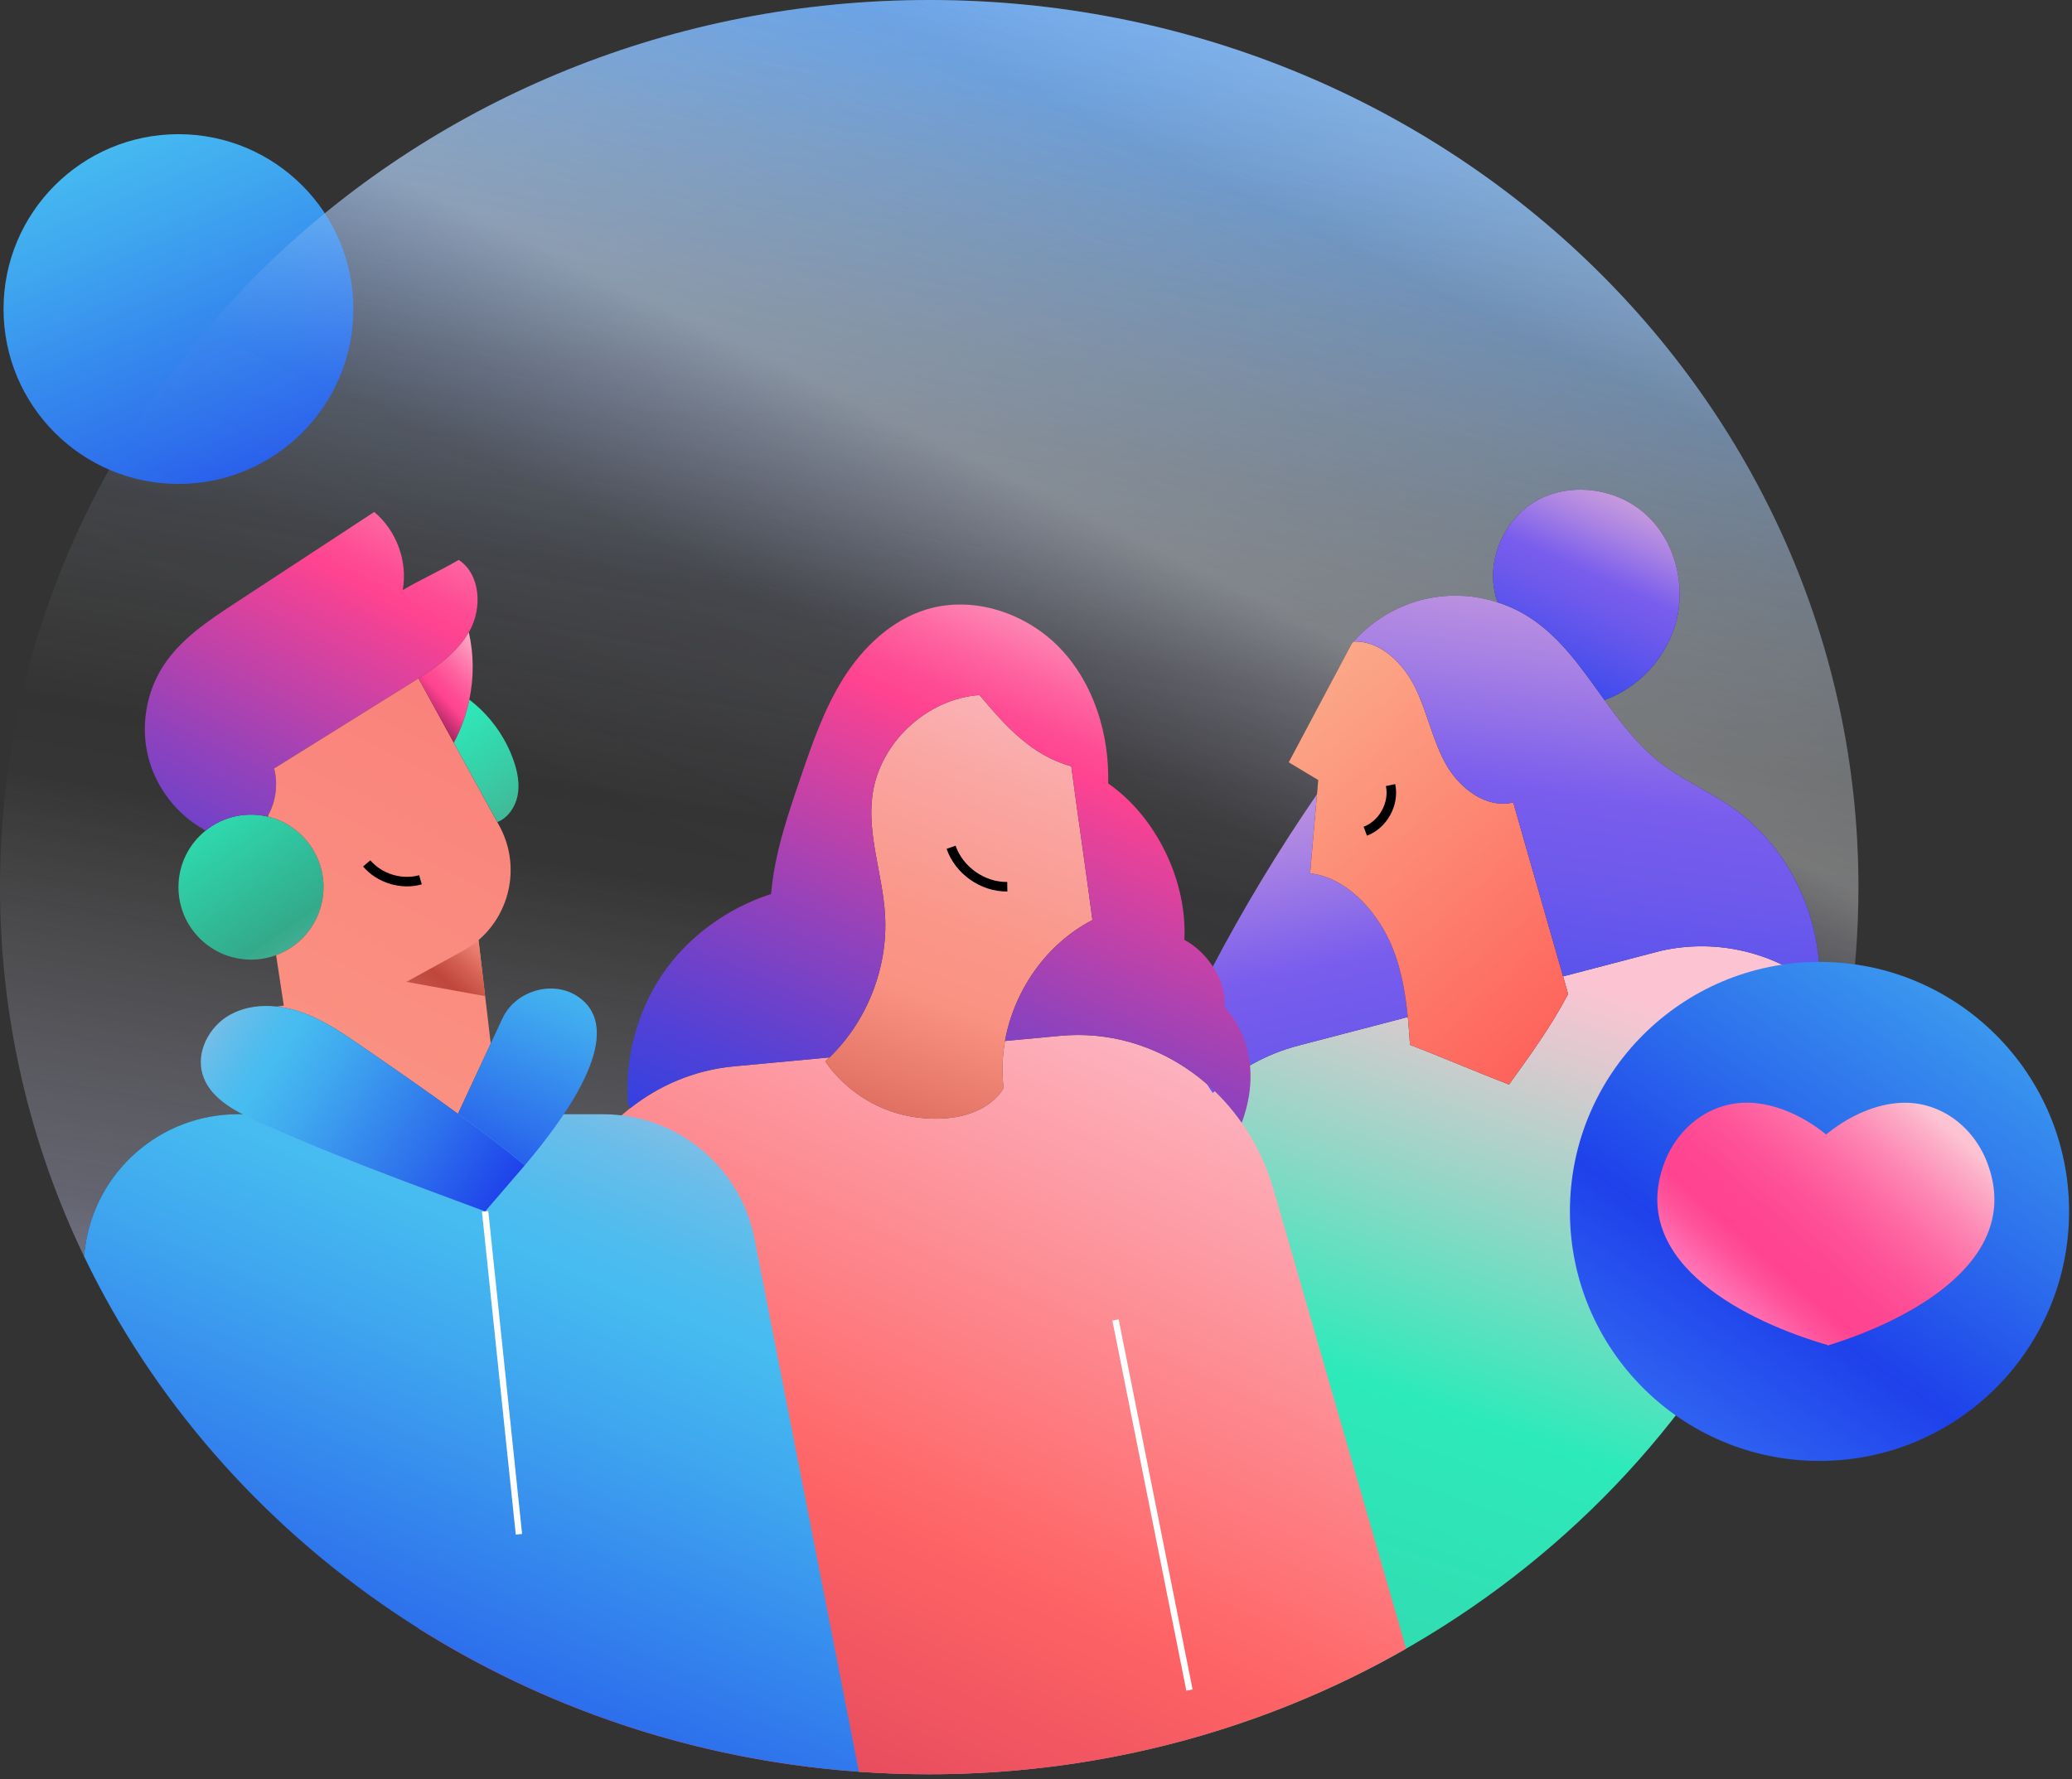
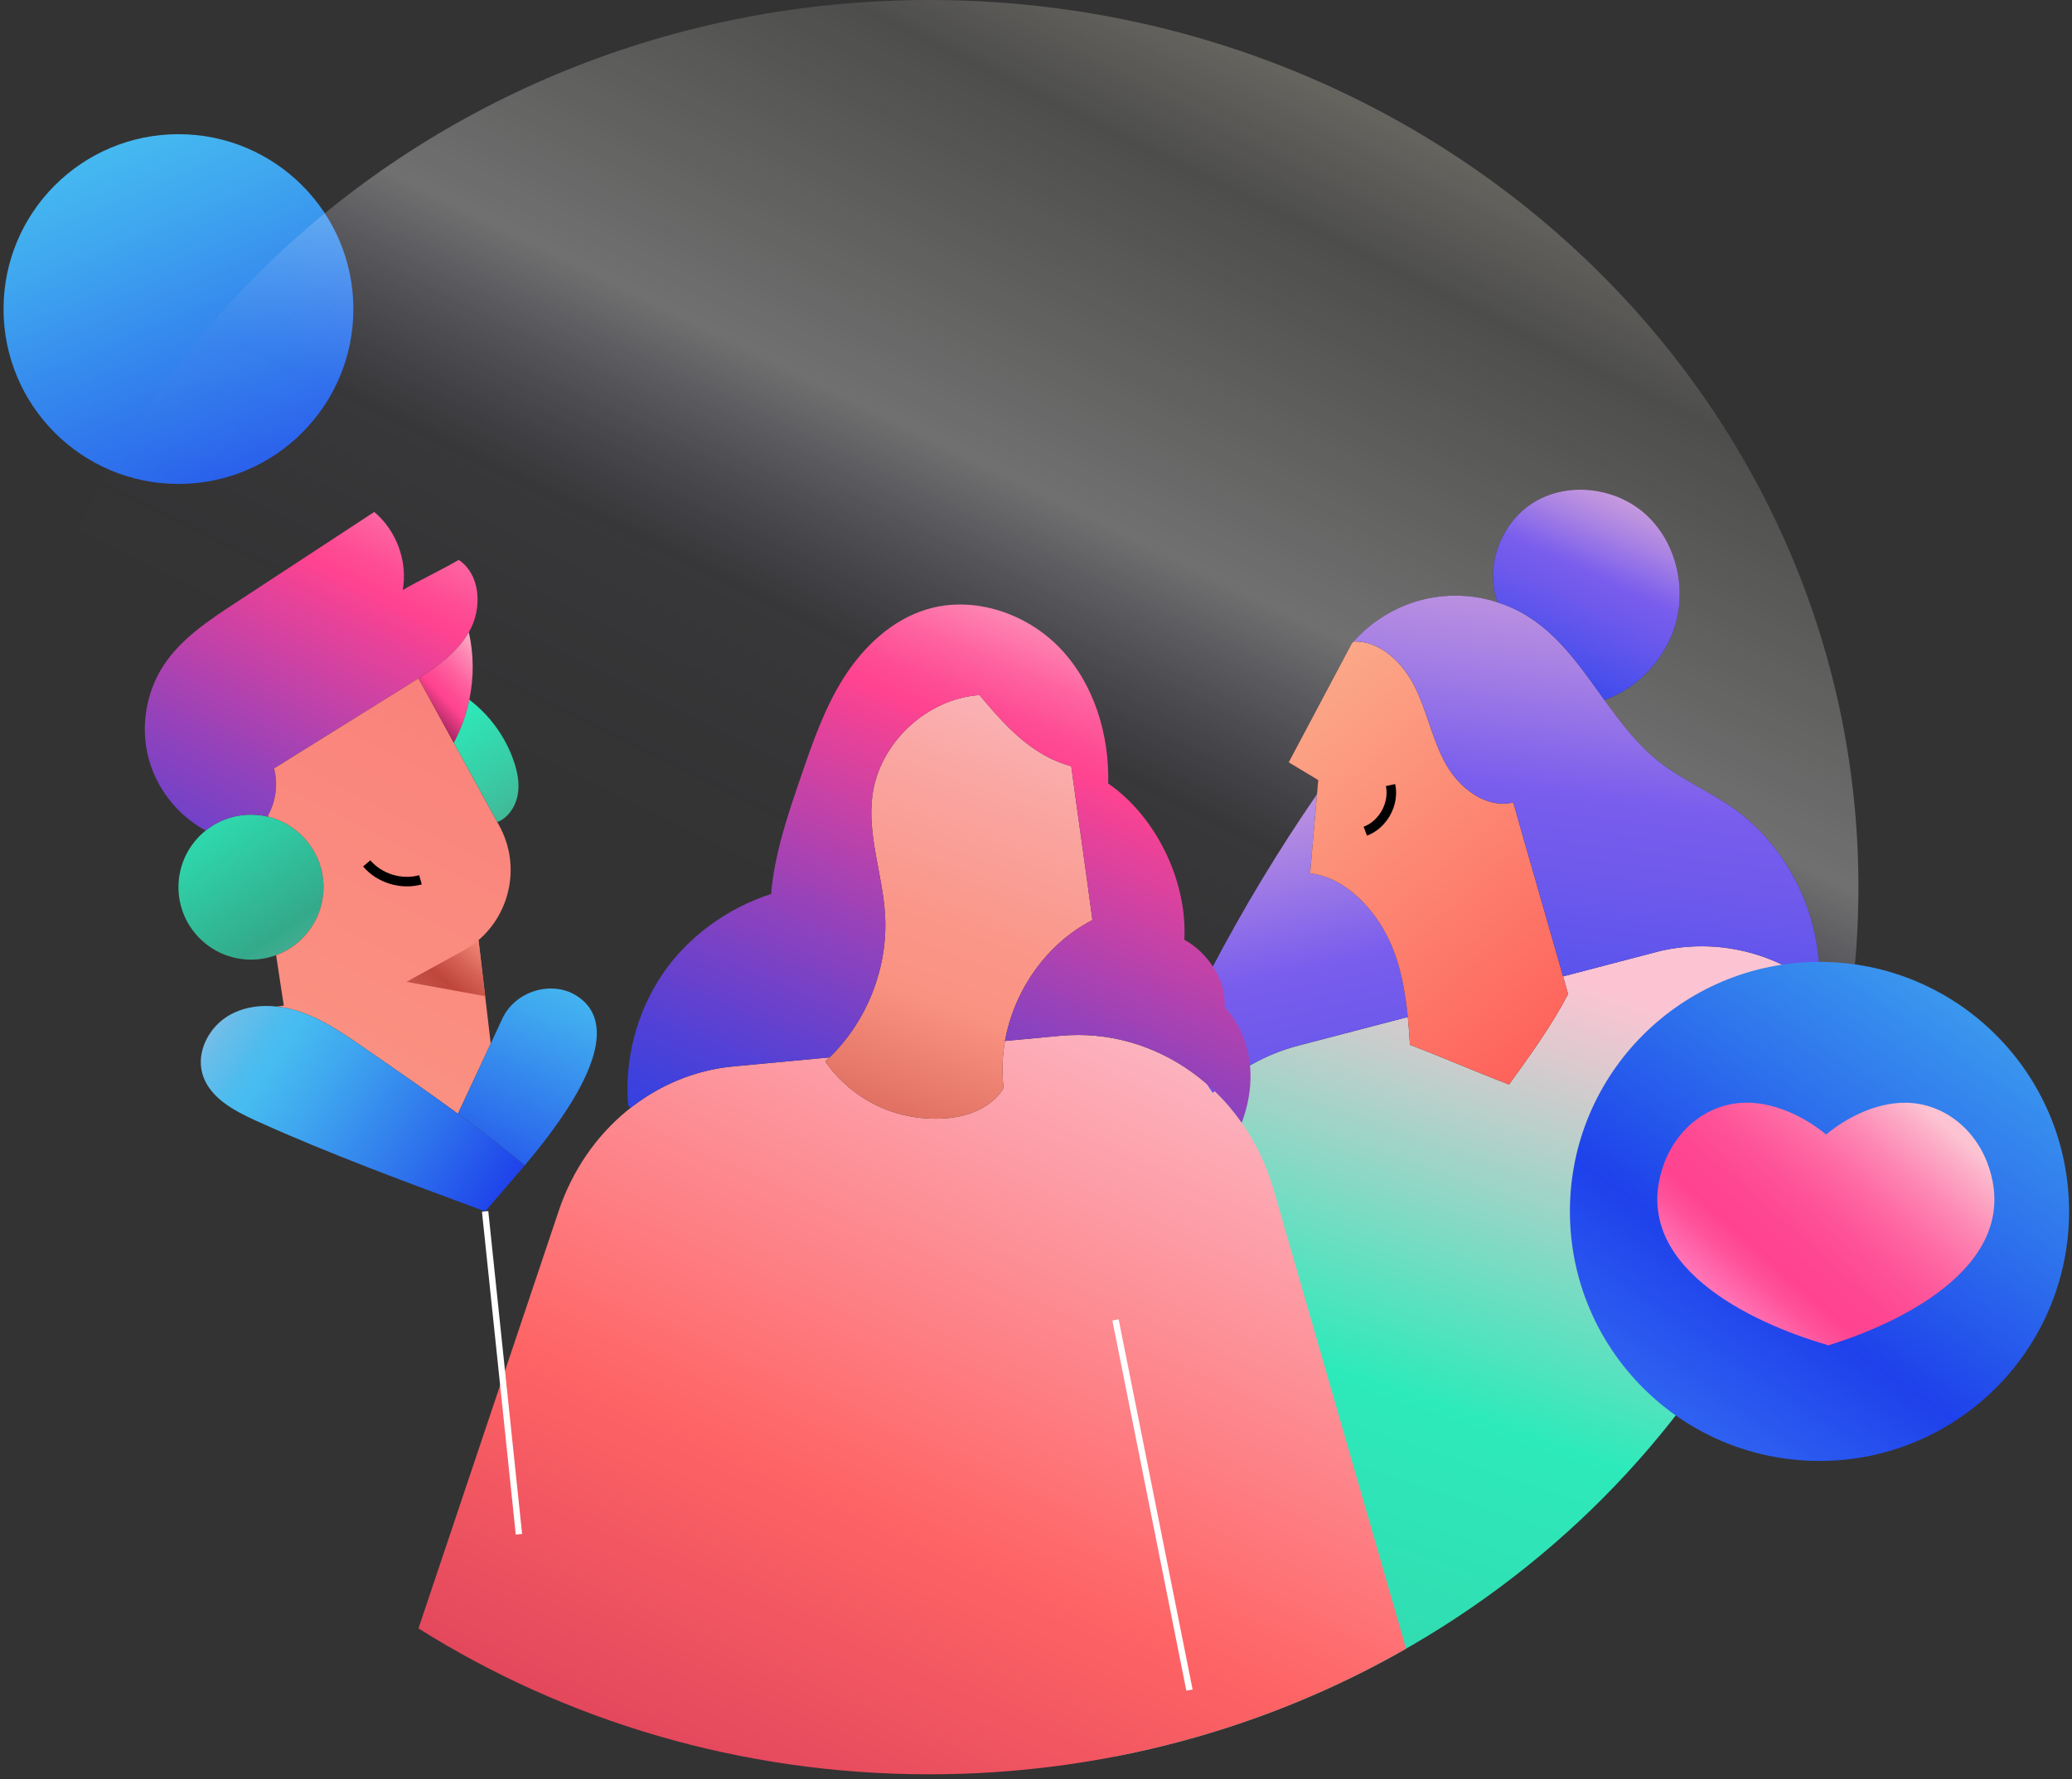
<svg xmlns="http://www.w3.org/2000/svg" width="326" height="280" viewBox="0 0 326 280" fill="none">
  <rect x="0" y="0" width="326" height="280" fill="#333333" stroke="none" />
-   <path d="M292.4 139.61C292.4 146.57 291.87 153.41 290.84 160.09C289.46 158.38 287.91 156.84 286.23 155.5C286.8 144.59 281.58 133.39 272.58 127.1C268.85 124.5 264.6 122.7 261.03 119.89C257.64 117.21 255 113.72 252.44 110.17C257.95 108.19 262.33 103.35 263.76 97.67C265.28 91.68 263.39 84.84 258.73 80.77C254.06 76.7 246.76 75.81 241.45 78.98C236.21 82.1 233.53 89.08 235.62 94.79C232.39 93.74 228.91 93.46 225.56 94.01C220.73 94.8 216.2 97.3 212.96 100.96C212.86 101.06 212.77 101.17 212.68 101.28L202.76 119.97L207.4 122.76C207.34 123.51 207.27 124.25 207.21 125H207.2C201.17 133.77 195.66 142.89 190.71 152.32C189.18 155.23 187.68 158.24 187.2 161.5C186.79 164.33 188.75 169.25 190.82 172C185.96 176.56 182.49 182.66 181.1 189.56L175.51 276.41C166.05 278.25 156.25 279.22 146.21 279.22C142.48 279.22 138.79 279.09 135.14 278.83L118.7 194.94C116.47 183.56 106.49 175.35 94.9 175.35H37.42C25.3 175.35 15.04 184.3 13.39 196.3L13.2 197.67C4.72 180 0 160.33 0 139.61C0 62.51 65.46 0 146.21 0C226.96 0 292.4 62.51 292.4 139.61Z" fill="url(#paint0_linear_968_315)" />
  <path d="M28.078 76.159C43.278 76.159 55.599 63.838 55.599 48.638C55.599 33.439 43.278 21.117 28.078 21.117C12.879 21.117 0.557 33.439 0.557 48.638C0.557 63.838 12.879 76.159 28.078 76.159Z" fill="url(#paint1_linear_968_315)" />
  <path d="M292.4 139.61C292.4 146.57 291.87 153.41 290.84 160.09C289.46 158.38 287.91 156.84 286.23 155.5C286.8 144.59 281.58 133.39 272.58 127.1C268.85 124.5 264.6 122.7 261.03 119.89C257.64 117.21 255 113.72 252.44 110.17C257.95 108.19 262.33 103.35 263.76 97.67C265.28 91.68 263.39 84.84 258.73 80.77C254.06 76.7 246.76 75.81 241.45 78.98C236.21 82.1 233.53 89.08 235.62 94.79C232.39 93.74 228.91 93.46 225.56 94.01C220.73 94.8 216.2 97.3 212.96 100.96C212.86 101.06 212.77 101.17 212.68 101.28L202.76 119.97L207.4 122.76C207.34 123.51 207.27 124.25 207.21 125H207.2C201.17 133.77 195.66 142.89 190.71 152.32C189.18 155.23 187.68 158.24 187.2 161.5C186.79 164.33 188.75 169.25 190.82 172C185.96 176.56 182.49 182.66 181.1 189.56L175.51 276.41C166.05 278.25 156.25 279.22 146.21 279.22C142.48 279.22 138.79 279.09 135.14 278.83L118.7 194.94C116.47 183.56 106.49 175.35 94.9 175.35H37.42C25.3 175.35 15.04 184.3 13.39 196.3L13.2 197.67C4.72 180 0 160.33 0 139.61C0 62.51 65.46 0 146.21 0C226.96 0 292.4 62.51 292.4 139.61Z" fill="url(#paint2_linear_968_315)" />
  <path d="M50.901 139.613C50.901 144.52 47.796 148.717 43.439 150.317C42.21 150.77 40.884 151.02 39.494 151.02C33.188 151.02 28.078 145.91 28.078 139.612C28.078 136.039 29.727 132.845 32.306 130.751C34.263 129.158 36.769 128.204 39.493 128.204C40.415 128.204 41.312 128.317 42.169 128.519C47.174 129.724 50.901 134.235 50.901 139.611V139.613Z" fill="url(#paint3_linear_968_315)" />
  <path d="M73.838 99.375C73.814 99.415 73.789 99.464 73.757 99.504C71.695 103.061 68.057 105.39 64.556 107.573C57.409 112.028 50.27 116.474 43.131 120.929C43.753 123.346 43.43 126.006 42.242 128.205L42.169 128.52C41.312 128.318 40.415 128.205 39.493 128.205C36.768 128.205 34.262 129.159 32.306 130.752L32.201 130.615C27.827 128.214 24.529 123.937 23.316 119.102C22.103 114.267 22.993 108.939 25.709 104.76C28.442 100.564 32.759 97.694 36.947 94.945C44.256 90.151 51.572 85.356 58.881 80.57C62.39 83.497 64.168 88.364 63.368 92.859C66.036 91.291 69.504 89.69 72.172 88.113C75.64 90.433 75.892 95.737 73.838 99.375Z" fill="url(#paint4_linear_968_315)" />
  <path d="M290.84 160.09C281.88 218.28 235.34 264.79 175.51 276.41L181.1 189.56C182.49 182.66 185.96 176.56 190.82 172C194.58 168.48 199.17 165.88 204.27 164.55L221.5 160.05C221.64 161.51 221.75 162.97 221.84 164.43C227.03 166.42 232.23 168.68 237.42 170.68C240.73 166.1 244.1 161.45 246.72 156.44C246.48 155.57 246.21 154.64 245.93 153.66L261.3 149.64C270.24 147.62 279.33 149.94 286.23 155.5C287.91 156.84 289.46 158.38 290.84 160.09Z" fill="url(#paint5_linear_968_315)" />
  <path d="M75.29 147.95L77.21 164.22L72.05 175.28C66.92 171.52 61.63 167.89 56.59 164.42C53.55 162.32 50.42 160.25 46.9 159.12C46.16 158.88 45.4 158.69 44.62 158.56C44.28 158.5 43.95 158.45 43.61 158.41L44.65 158.25L43.44 150.32C47.8 148.72 50.9 144.52 50.9 139.61C50.9 134.24 47.17 129.73 42.17 128.52L42.24 128.21C43.43 126.01 43.75 123.35 43.13 120.93C50.27 116.47 57.41 112.03 64.56 107.57C64.98 107.31 65.41 107.04 65.84 106.76L71.4 116.89L78.24 129.38L78.55 129.94C81.91 136.06 80.39 143.57 75.29 147.95Z" fill="url(#paint6_linear_968_315)" />
  <path d="M73.84 110.11C73.36 112.47 72.54 114.77 71.4 116.89L65.84 106.76C68.92 104.81 71.95 102.63 73.76 99.5C74.56 102.98 74.57 106.62 73.84 110.11Z" fill="url(#paint7_linear_968_315)" />
  <path d="M221.23 259.46C199.3 272.01 173.64 279.23 146.2 279.23C116.52 279.23 88.9 270.78 65.84 256.27L87.91 190.55C92.17 177.86 102.91 168.99 115.43 167.82L130.51 166.41C130.29 166.62 130.07 166.83 129.85 167.03C129.85 167.03 134.86 175.28 145.71 176C155.31 176.63 157.9 171.22 157.9 171.22C157.6 168.75 157.69 166.26 158.12 163.82L166.81 163.01C181.92 161.6 195.9 171.69 200.39 187.24L221.23 259.46Z" fill="url(#paint8_linear_968_315)" />
  <path d="M57.696 135.876C59.713 138.248 63.157 139.299 66.155 138.457" stroke="black" stroke-width="1.5" stroke-miterlimit="10" />
  <path d="M81.422 125.27C81.058 127.032 79.91 128.714 78.245 129.377L71.397 116.894C72.537 114.768 73.362 112.472 73.839 110.111C77.024 112.528 79.482 115.9 80.8 119.667C81.431 121.462 81.81 123.402 81.422 125.27Z" fill="url(#paint9_linear_968_315)" />
-   <path d="M135.137 278.825C80.847 274.944 34.829 242.759 13.202 197.67L13.388 196.304C15.037 184.298 25.297 175.348 37.416 175.348H94.899C106.493 175.348 116.469 183.562 118.701 194.938L135.137 278.825Z" fill="url(#paint10_linear_968_315)" />
  <path d="M221.5 160.05L204.27 164.55C199.17 165.88 194.58 168.48 190.82 172C188.75 169.25 186.79 164.33 187.2 161.5C187.68 158.24 189.18 155.23 190.71 152.32C195.66 142.89 201.17 133.77 207.2 125H207.21C206.85 129.14 206.49 133.29 206.13 137.44C211.67 138.04 216.33 143.07 218.65 148.13C220.37 151.86 221.09 155.94 221.5 160.05Z" fill="url(#paint11_linear_968_315)" />
  <path d="M82.57 183.392L76.329 190.644C63.935 186.036 51.978 181.678 40.158 176.318C36.706 174.741 32.946 172.696 31.863 169.058C30.812 165.517 32.922 161.539 36.14 159.728C38.097 158.628 40.344 158.224 42.592 158.329C42.932 158.345 43.271 158.378 43.611 158.41C43.951 158.45 44.282 158.499 44.622 158.556C45.398 158.693 46.158 158.879 46.902 159.122C50.419 160.246 53.548 162.324 56.588 164.418C61.633 167.894 66.92 171.525 72.054 175.284C75.684 177.928 79.241 180.636 82.572 183.393L82.57 183.392Z" fill="url(#paint12_linear_968_315)" />
  <path d="M246.72 156.44C244.1 161.45 240.73 166.1 237.42 170.68C232.23 168.68 227.03 166.42 221.84 164.43C221.75 162.97 221.64 161.51 221.5 160.05C221.09 155.94 220.37 151.86 218.65 148.13C216.33 143.07 211.67 138.04 206.13 137.44C206.49 133.29 206.85 129.14 207.21 125C207.27 124.25 207.34 123.51 207.4 122.76L202.76 119.97L212.68 101.28C212.77 101.17 212.86 101.06 212.96 100.96C217.24 100.81 220.82 104.41 222.7 108.28C224.6 112.18 225.4 116.56 227.54 120.34C229.69 124.11 233.88 127.31 238.09 126.28C240.16 133.64 243.58 145.38 245.93 153.66C246.21 154.64 246.48 155.57 246.72 156.44Z" fill="url(#paint13_linear_968_315)" />
  <path d="M286.23 155.5C279.33 149.94 270.24 147.62 261.3 149.64L245.93 153.66C243.58 145.38 240.16 133.64 238.09 126.28C233.88 127.31 229.69 124.11 227.54 120.34C225.4 116.56 224.6 112.18 222.7 108.28C220.82 104.41 217.24 100.81 212.96 100.96C216.2 97.3 220.73 94.8 225.56 94.01C228.91 93.46 232.39 93.74 235.62 94.79C237.29 95.32 238.91 96.06 240.4 97C245.49 100.19 248.89 105.24 252.44 110.17C255 113.72 257.64 117.21 261.03 119.89C264.6 122.7 268.85 124.5 272.58 127.1C281.58 133.39 286.8 144.59 286.23 155.5Z" fill="url(#paint14_linear_968_315)" />
  <path d="M263.76 97.67C262.33 103.35 257.95 108.19 252.44 110.17C248.89 105.24 245.49 100.19 240.4 97C238.91 96.06 237.29 95.32 235.62 94.79C233.53 89.08 236.21 82.1 241.45 78.98C246.76 75.81 254.06 76.7 258.73 80.77C263.39 84.84 265.28 91.68 263.76 97.67Z" fill="url(#paint15_linear_968_315)" />
  <path d="M214.811 130.811C217.625 129.753 219.411 126.488 218.783 123.549" stroke="black" stroke-width="1.5" stroke-miterlimit="10" />
  <path d="M76.327 190.645L81.647 241.454" stroke="white" stroke-miterlimit="10" />
  <path d="M171.88 144.79C164.66 148.51 159.54 155.86 158.12 163.82C157.69 166.26 157.6 168.75 157.9 171.22C157.9 171.22 155.31 176.63 145.71 176C134.86 175.28 129.85 167.03 129.85 167.03C130.07 166.83 130.29 166.62 130.51 166.41C136.45 160.66 139.74 152.25 139.25 143.99C138.88 137.67 136.43 131.45 137.26 125.17C138.36 116.91 145.8 109.97 154.11 109.38C158.2 114.28 162.4 118.93 168.55 120.59C169.58 128.35 170.86 137.02 171.88 144.79Z" fill="url(#paint16_linear_968_315)" />
  <path d="M195.37 176.7C188.84 167.36 178.14 161.95 166.81 163.01L158.12 163.82C159.54 155.86 164.66 148.51 171.88 144.79C170.86 137.02 169.58 128.35 168.55 120.59C162.4 118.93 158.2 114.28 154.11 109.38C145.8 109.97 138.36 116.91 137.26 125.17C136.43 131.45 138.88 137.67 139.25 143.99C139.74 152.25 136.45 160.66 130.51 166.41L115.43 167.82C109.44 168.38 103.86 170.7 99.19 174.38L98.82 173.92C98.24 166.75 100.15 159.41 104.15 153.43C108.15 147.46 114.47 142.89 121.32 140.69C121.85 134.42 123.9 128.39 125.94 122.43C127.8 117 129.68 111.5 132.76 106.65C135.84 101.8 140.27 97.59 145.77 95.91C153.14 93.66 161.53 96.49 166.84 102.07C172.14 107.65 174.55 115.6 174.36 123.3C181.92 128.52 186.84 138.72 186.34 147.9C190.01 149.86 193.01 154.37 192.67 158.51C192.67 158.51 199.64 165.13 195.37 176.7Z" fill="url(#paint17_linear_968_315)" />
  <path d="M82.57 183.392C79.239 180.635 75.682 177.927 72.052 175.283L77.21 164.223L79.045 160.286C81.074 155.944 86.726 154.319 90.542 156.599C94.916 159.21 97.374 165.864 82.57 183.392Z" fill="url(#paint18_linear_968_315)" />
-   <path d="M149.643 133.336C150.89 136.979 154.634 139.61 158.484 139.548" stroke="black" stroke-width="1.5" stroke-miterlimit="10" />
  <path d="M76.327 156.762L63.934 154.521L72.819 149.646C73.716 149.153 74.541 148.587 75.285 147.948L76.327 156.762Z" fill="url(#paint19_linear_968_315)" />
  <path d="M264.276 169.48L277.789 200.511" stroke="white" stroke-miterlimit="10" />
  <path d="M175.51 207.726L187.145 265.97" stroke="white" stroke-miterlimit="10" />
  <path d="M286.272 229.913C307.959 229.913 325.54 212.332 325.54 190.645C325.54 168.958 307.959 151.377 286.272 151.377C264.585 151.377 247.004 168.958 247.004 190.645C247.004 212.332 264.585 229.913 286.272 229.913Z" fill="url(#paint20_linear_968_315)" />
  <path d="M287.536 211.757L287.507 211.658C275.408 208.163 256.108 198.992 261.772 183.24C263.917 177.272 269.417 173.07 275.888 173.572C280.032 173.899 284.118 175.933 287.315 178.54C290.454 175.962 294.434 173.963 298.479 173.595C304.943 173.011 310.49 177.149 312.706 183.087C318.528 198.687 299.602 208.068 287.538 211.756L287.536 211.757Z" fill="url(#paint21_linear_968_315)" />
  <defs>
    <linearGradient id="paint0_linear_968_315" x1="181.874" y1="-70.231" x2="91.186" y2="463.104" gradientUnits="userSpaceOnUse">
      <stop offset="0.102" stop-color="#4E9FFF" />
      <stop offset="0.126" stop-color="#53A1FF" stop-opacity="0.939" />
      <stop offset="0.163" stop-color="#62AAFF" stop-opacity="0.783" />
      <stop offset="0.208" stop-color="#7AB7FF" stop-opacity="0.558" />
      <stop offset="0.26" stop-color="#9CC9FF" stop-opacity="0.309" />
      <stop offset="0.318" stop-color="#C8E1FF" stop-opacity="0.096" />
      <stop offset="0.379" stop-color="#FCFDFF" stop-opacity="0.01" />
      <stop offset="0.382" stop-color="white" stop-opacity="0" />
      <stop offset="0.404" stop-color="#F6F6FC" stop-opacity="0.01" />
      <stop offset="0.524" stop-color="#C7C8ED" stop-opacity="0.332" />
      <stop offset="0.607" stop-color="#A9ACE4" stop-opacity="0.776" />
      <stop offset="0.646" stop-color="#9EA1E1" />
    </linearGradient>
    <linearGradient id="paint1_linear_968_315" x1="-16.336" y1="-57.162" x2="135.676" y2="304.949" gradientUnits="userSpaceOnUse">
      <stop offset="0.087" stop-color="#FCC4D3" />
      <stop offset="0.116" stop-color="#C7C1DB" />
      <stop offset="0.15" stop-color="#90BFE4" />
      <stop offset="0.179" stop-color="#67BDEA" />
      <stop offset="0.202" stop-color="#4FBCEE" />
      <stop offset="0.217" stop-color="#46BCF0" />
      <stop offset="0.257" stop-color="#3FA6EF" />
      <stop offset="0.34" stop-color="#2D70EC" />
      <stop offset="0.405" stop-color="#1E41EB" />
      <stop offset="0.451" stop-color="#2C5CF0" />
      <stop offset="0.518" stop-color="#3E80F8" />
      <stop offset="0.574" stop-color="#4996FD" />
      <stop offset="0.609" stop-color="#4E9FFF" />
      <stop offset="0.728" stop-color="#BBDAFF" stop-opacity="0.475" />
      <stop offset="0.807" stop-color="white" stop-opacity="0.5" />
    </linearGradient>
    <linearGradient id="paint2_linear_968_315" x1="255.343" y1="-89.474" x2="45.244" y2="338.138" gradientUnits="userSpaceOnUse">
      <stop offset="0.099" stop-color="#FFEDA2" />
      <stop offset="0.157" stop-color="#FFF2BF" stop-opacity="0.607" />
      <stop offset="0.229" stop-color="#FFF9E1" stop-opacity="0.272" />
      <stop offset="0.282" stop-color="#FFFDF6" stop-opacity="0.13" />
      <stop offset="0.399" stop-color="white" stop-opacity="0.3" />
      <stop offset="0.471" stop-color="#C6BAF7" stop-opacity="0.03" />
      <stop offset="0.565" stop-color="#795DED" stop-opacity="0" />
      <stop offset="0.801" stop-opacity="0" />
    </linearGradient>
    <linearGradient id="paint3_linear_968_315" x1="4.667" y1="88.467" x2="85.984" y2="207.902" gradientUnits="userSpaceOnUse">
      <stop offset="0.089" stop-color="#FCC4D3" />
      <stop offset="0.121" stop-color="#E0C9CF" />
      <stop offset="0.19" stop-color="#9AD5C7" />
      <stop offset="0.29" stop-color="#2DEABA" />
      <stop offset="0.375" stop-color="#2FD0A7" />
      <stop offset="0.485" stop-color="#33AA8B" />
      <stop offset="0.79" stop-color="white" stop-opacity="0.5" />
    </linearGradient>
    <linearGradient id="paint4_linear_968_315" x1="83.055" y1="37.836" x2="-56.992" y2="307.764" gradientUnits="userSpaceOnUse">
      <stop offset="0.106" stop-color="#FCC4D3" />
      <stop offset="0.137" stop-color="#FD8DB6" />
      <stop offset="0.164" stop-color="#FE64A1" />
      <stop offset="0.185" stop-color="#FE4C94" />
      <stop offset="0.198" stop-color="#FF4390" />
      <stop offset="0.219" stop-color="#E94298" />
      <stop offset="0.309" stop-color="#9342BB" />
      <stop offset="0.382" stop-color="#5441D5" />
      <stop offset="0.436" stop-color="#2C41E4" />
      <stop offset="0.463" stop-color="#1E41EB" />
      <stop offset="0.667" stop-color="white" stop-opacity="0.5" />
    </linearGradient>
    <linearGradient id="paint5_linear_968_315" x1="278.389" y1="54.085" x2="133.542" y2="475.919" gradientUnits="userSpaceOnUse">
      <stop offset="0.234" stop-color="#FCC4D3" />
      <stop offset="0.259" stop-color="#E0C9CF" />
      <stop offset="0.314" stop-color="#9AD5C7" />
      <stop offset="0.392" stop-color="#2DEABA" />
      <stop offset="0.56" stop-color="#35D0AA" />
      <stop offset="0.615" stop-color="#39C7A5" />
      <stop offset="0.79" stop-color="white" stop-opacity="0.5" />
    </linearGradient>
    <linearGradient id="paint6_linear_968_315" x1="95.817" y1="73.562" x2="-5.829" y2="271.773" gradientUnits="userSpaceOnUse">
      <stop stop-color="#F97878" />
      <stop offset="1" stop-color="#FBAE8C" />
    </linearGradient>
    <linearGradient id="paint7_linear_968_315" x1="88.428" y1="93.394" x2="35.628" y2="142.524" gradientUnits="userSpaceOnUse">
      <stop offset="0.186" stop-color="#FCC4D3" />
      <stop offset="0.239" stop-color="#FD8DB6" />
      <stop offset="0.285" stop-color="#FE64A1" />
      <stop offset="0.322" stop-color="#FE4C94" />
      <stop offset="0.344" stop-color="#FF4390" />
      <stop offset="0.386" stop-color="#B52A69" />
      <stop offset="0.426" stop-color="#761548" />
      <stop offset="0.454" stop-color="#4E0734" />
      <stop offset="0.469" stop-color="#40032D" />
      <stop offset="0.667" stop-color="white" stop-opacity="0.5" />
    </linearGradient>
    <linearGradient id="paint8_linear_968_315" x1="206.055" y1="109.746" x2="54.432" y2="448.569" gradientUnits="userSpaceOnUse">
      <stop offset="0.113" stop-color="#FCC4D3" />
      <stop offset="0.389" stop-color="#FE6465" />
      <stop offset="0.547" stop-color="#DD415B" />
      <stop offset="0.683" stop-color="#C62855" />
    </linearGradient>
    <linearGradient id="paint9_linear_968_315" x1="39.323" y1="64.871" x2="120.641" y2="184.306" gradientUnits="userSpaceOnUse">
      <stop offset="0.234" stop-color="#FCC4D3" />
      <stop offset="0.259" stop-color="#E0C9CF" />
      <stop offset="0.314" stop-color="#9AD5C7" />
      <stop offset="0.392" stop-color="#2DEABA" />
      <stop offset="0.465" stop-color="#37D0A8" />
      <stop offset="0.615" stop-color="#52927F" />
      <stop offset="0.79" stop-color="white" stop-opacity="0.5" />
    </linearGradient>
    <linearGradient id="paint10_linear_968_315" x1="132.551" y1="99.296" x2="-63.966" y2="561.79" gradientUnits="userSpaceOnUse">
      <stop offset="0.087" stop-color="#FCC4D3" />
      <stop offset="0.116" stop-color="#C7C1DB" />
      <stop offset="0.15" stop-color="#90BFE4" />
      <stop offset="0.179" stop-color="#67BDEA" />
      <stop offset="0.202" stop-color="#4FBCEE" />
      <stop offset="0.217" stop-color="#46BCF0" />
      <stop offset="0.257" stop-color="#3FA6EF" />
      <stop offset="0.34" stop-color="#2D70EC" />
      <stop offset="0.405" stop-color="#1E41EB" />
      <stop offset="0.451" stop-color="#2C5CF0" />
      <stop offset="0.518" stop-color="#3E80F8" />
      <stop offset="0.574" stop-color="#4996FD" />
      <stop offset="0.609" stop-color="#4E9FFF" />
      <stop offset="0.728" stop-color="#BBDAFF" stop-opacity="0.475" />
      <stop offset="0.807" stop-color="white" stop-opacity="0.5" />
    </linearGradient>
    <linearGradient id="paint11_linear_968_315" x1="185.681" y1="73.699" x2="244.975" y2="350.687" gradientUnits="userSpaceOnUse">
      <stop offset="0.067" stop-color="#FCC4D3" />
      <stop offset="0.098" stop-color="#F1BCD5" />
      <stop offset="0.151" stop-color="#D6A6DA" />
      <stop offset="0.22" stop-color="#AB84E3" />
      <stop offset="0.287" stop-color="#795DED" />
      <stop offset="0.329" stop-color="#6D59EC" />
      <stop offset="0.403" stop-color="#4E50EC" />
      <stop offset="0.499" stop-color="#1E41EB" />
      <stop offset="0.53" stop-color="#2B4CEC" stop-opacity="0.943" />
      <stop offset="0.571" stop-color="#506BEF" stop-opacity="0.789" />
      <stop offset="0.62" stop-color="#8D9EF4" stop-opacity="0.567" />
      <stop offset="0.672" stop-color="#E1E5FC" stop-opacity="0.32" />
      <stop offset="0.689" stop-color="white" stop-opacity="0.5" />
    </linearGradient>
    <linearGradient id="paint12_linear_968_315" x1="2.697" y1="140.179" x2="189.049" y2="264.414" gradientUnits="userSpaceOnUse">
      <stop offset="0.087" stop-color="#FCC4D3" />
      <stop offset="0.116" stop-color="#C7C1DB" />
      <stop offset="0.15" stop-color="#90BFE4" />
      <stop offset="0.179" stop-color="#67BDEA" />
      <stop offset="0.202" stop-color="#4FBCEE" />
      <stop offset="0.217" stop-color="#46BCF0" />
      <stop offset="0.257" stop-color="#3FA6EF" />
      <stop offset="0.34" stop-color="#2D70EC" />
      <stop offset="0.405" stop-color="#1E41EB" />
      <stop offset="0.451" stop-color="#2C5CF0" />
      <stop offset="0.518" stop-color="#3E80F8" />
      <stop offset="0.574" stop-color="#4996FD" />
      <stop offset="0.609" stop-color="#4E9FFF" />
      <stop offset="0.728" stop-color="#BBDAFF" stop-opacity="0.475" />
      <stop offset="0.807" stop-color="white" stop-opacity="0.5" />
    </linearGradient>
    <linearGradient id="paint13_linear_968_315" x1="277.355" y1="199.213" x2="180.79" y2="88.248" gradientUnits="userSpaceOnUse">
      <stop offset="0.187" stop-color="#FF4E4E" />
      <stop offset="0.83" stop-color="#FBAE8C" />
    </linearGradient>
    <linearGradient id="paint14_linear_968_315" x1="261.85" y1="34.442" x2="220.344" y2="352.088" gradientUnits="userSpaceOnUse">
      <stop offset="0.067" stop-color="#FCC4D3" />
      <stop offset="0.098" stop-color="#F1BCD5" />
      <stop offset="0.151" stop-color="#D6A6DA" />
      <stop offset="0.22" stop-color="#AB84E3" />
      <stop offset="0.287" stop-color="#795DED" />
      <stop offset="0.329" stop-color="#6D59EC" />
      <stop offset="0.403" stop-color="#4E50EC" />
      <stop offset="0.499" stop-color="#1E41EB" />
      <stop offset="0.53" stop-color="#2B4CEC" stop-opacity="0.943" />
      <stop offset="0.571" stop-color="#506BEF" stop-opacity="0.789" />
      <stop offset="0.62" stop-color="#8D9EF4" stop-opacity="0.567" />
      <stop offset="0.672" stop-color="#E1E5FC" stop-opacity="0.32" />
      <stop offset="0.689" stop-color="white" stop-opacity="0.5" />
    </linearGradient>
    <linearGradient id="paint15_linear_968_315" x1="264.158" y1="60.295" x2="216.661" y2="165.248" gradientUnits="userSpaceOnUse">
      <stop offset="0.067" stop-color="#FCC4D3" />
      <stop offset="0.098" stop-color="#F1BCD5" />
      <stop offset="0.151" stop-color="#D6A6DA" />
      <stop offset="0.22" stop-color="#AB84E3" />
      <stop offset="0.287" stop-color="#795DED" />
      <stop offset="0.329" stop-color="#6D59EC" />
      <stop offset="0.403" stop-color="#4E50EC" />
      <stop offset="0.499" stop-color="#1E41EB" />
      <stop offset="0.53" stop-color="#2B4CEC" stop-opacity="0.943" />
      <stop offset="0.571" stop-color="#506BEF" stop-opacity="0.789" />
      <stop offset="0.62" stop-color="#8D9EF4" stop-opacity="0.567" />
      <stop offset="0.672" stop-color="#E1E5FC" stop-opacity="0.32" />
      <stop offset="0.689" stop-color="white" stop-opacity="0.5" />
    </linearGradient>
    <linearGradient id="paint16_linear_968_315" x1="175.384" y1="77.234" x2="98.302" y2="288.999" gradientUnits="userSpaceOnUse">
      <stop offset="0.081" stop-color="#FCC4D3" />
      <stop offset="0.103" stop-color="#FBBFCA" />
      <stop offset="0.224" stop-color="#FAA6A2" />
      <stop offset="0.32" stop-color="#FA978A" />
      <stop offset="0.378" stop-color="#FA9281" />
      <stop offset="0.501" stop-color="#D46153" />
      <stop offset="0.582" stop-color="#BF463A" />
      <stop offset="0.655" stop-color="#C14E43" stop-opacity="0.955" />
      <stop offset="0.714" stop-color="#CB695F" stop-opacity="0.817" />
      <stop offset="0.769" stop-color="#DA968F" stop-opacity="0.612" />
      <stop offset="0.82" stop-color="#F0D5D3" stop-opacity="0.373" />
      <stop offset="0.846" stop-color="white" stop-opacity="0.5" />
    </linearGradient>
    <linearGradient id="paint17_linear_968_315" x1="193.832" y1="60.494" x2="63.95" y2="366.564" gradientUnits="userSpaceOnUse">
      <stop offset="0.106" stop-color="#FCC4D3" />
      <stop offset="0.137" stop-color="#FD8DB6" />
      <stop offset="0.164" stop-color="#FE64A1" />
      <stop offset="0.185" stop-color="#FE4C94" />
      <stop offset="0.198" stop-color="#FF4390" />
      <stop offset="0.219" stop-color="#E94298" />
      <stop offset="0.309" stop-color="#9342BB" />
      <stop offset="0.382" stop-color="#5441D5" />
      <stop offset="0.436" stop-color="#2C41E4" />
      <stop offset="0.463" stop-color="#1E41EB" />
      <stop offset="0.667" stop-color="white" stop-opacity="0.5" />
    </linearGradient>
    <linearGradient id="paint18_linear_968_315" x1="108.845" y1="110.262" x2="24.14" y2="306.779" gradientUnits="userSpaceOnUse">
      <stop offset="0.087" stop-color="#FCC4D3" />
      <stop offset="0.116" stop-color="#C7C1DB" />
      <stop offset="0.15" stop-color="#90BFE4" />
      <stop offset="0.179" stop-color="#67BDEA" />
      <stop offset="0.202" stop-color="#4FBCEE" />
      <stop offset="0.217" stop-color="#46BCF0" />
      <stop offset="0.257" stop-color="#3FA6EF" />
      <stop offset="0.34" stop-color="#2D70EC" />
      <stop offset="0.405" stop-color="#1E41EB" />
      <stop offset="0.451" stop-color="#2C5CF0" />
      <stop offset="0.518" stop-color="#3E80F8" />
      <stop offset="0.574" stop-color="#4996FD" />
      <stop offset="0.609" stop-color="#4E9FFF" />
      <stop offset="0.728" stop-color="#BBDAFF" stop-opacity="0.475" />
      <stop offset="0.807" stop-color="white" stop-opacity="0.5" />
    </linearGradient>
    <linearGradient id="paint19_linear_968_315" x1="87.724" y1="134.565" x2="58.506" y2="169.569" gradientUnits="userSpaceOnUse">
      <stop offset="0.081" stop-color="#FCC4D3" />
      <stop offset="0.103" stop-color="#FBBFCA" />
      <stop offset="0.224" stop-color="#FAA6A2" />
      <stop offset="0.32" stop-color="#FA978A" />
      <stop offset="0.378" stop-color="#FA9281" />
      <stop offset="0.501" stop-color="#D46153" />
      <stop offset="0.582" stop-color="#BF463A" />
      <stop offset="0.655" stop-color="#C14E43" stop-opacity="0.955" />
      <stop offset="0.714" stop-color="#CB695F" stop-opacity="0.817" />
      <stop offset="0.769" stop-color="#DA968F" stop-opacity="0.612" />
      <stop offset="0.82" stop-color="#F0D5D3" stop-opacity="0.373" />
      <stop offset="0.846" stop-color="white" stop-opacity="0.5" />
    </linearGradient>
    <linearGradient id="paint20_linear_968_315" x1="376.382" y1="58.911" x2="132.914" y2="414.843" gradientUnits="userSpaceOnUse">
      <stop offset="0.087" stop-color="#FCC4D3" />
      <stop offset="0.116" stop-color="#C7C1DB" />
      <stop offset="0.15" stop-color="#90BFE4" />
      <stop offset="0.179" stop-color="#67BDEA" />
      <stop offset="0.202" stop-color="#4FBCEE" />
      <stop offset="0.217" stop-color="#46BCF0" />
      <stop offset="0.257" stop-color="#3FA6EF" />
      <stop offset="0.34" stop-color="#2D70EC" />
      <stop offset="0.405" stop-color="#1E41EB" />
      <stop offset="0.451" stop-color="#2C5CF0" />
      <stop offset="0.518" stop-color="#3E80F8" />
      <stop offset="0.574" stop-color="#4996FD" />
      <stop offset="0.609" stop-color="#4E9FFF" />
      <stop offset="0.728" stop-color="#BBDAFF" stop-opacity="0.475" />
      <stop offset="0.807" stop-color="white" stop-opacity="0.5" />
    </linearGradient>
    <linearGradient id="paint21_linear_968_315" x1="305.342" y1="168.017" x2="230.801" y2="252.723" gradientUnits="userSpaceOnUse">
      <stop offset="0.055" stop-color="#FCC4D3" />
      <stop offset="0.082" stop-color="#FCAFC8" />
      <stop offset="0.141" stop-color="#FD88B4" />
      <stop offset="0.198" stop-color="#FE6AA4" />
      <stop offset="0.254" stop-color="#FE5499" />
      <stop offset="0.309" stop-color="#FE4792" />
      <stop offset="0.359" stop-color="#FF4390" />
      <stop offset="0.389" stop-color="#FF519A" />
      <stop offset="0.445" stop-color="#FF76B7" />
      <stop offset="0.522" stop-color="#FFB2E6" />
      <stop offset="0.533" stop-color="#FFBBED" />
      <stop offset="0.667" stop-color="white" stop-opacity="0.5" />
    </linearGradient>
  </defs>
</svg>